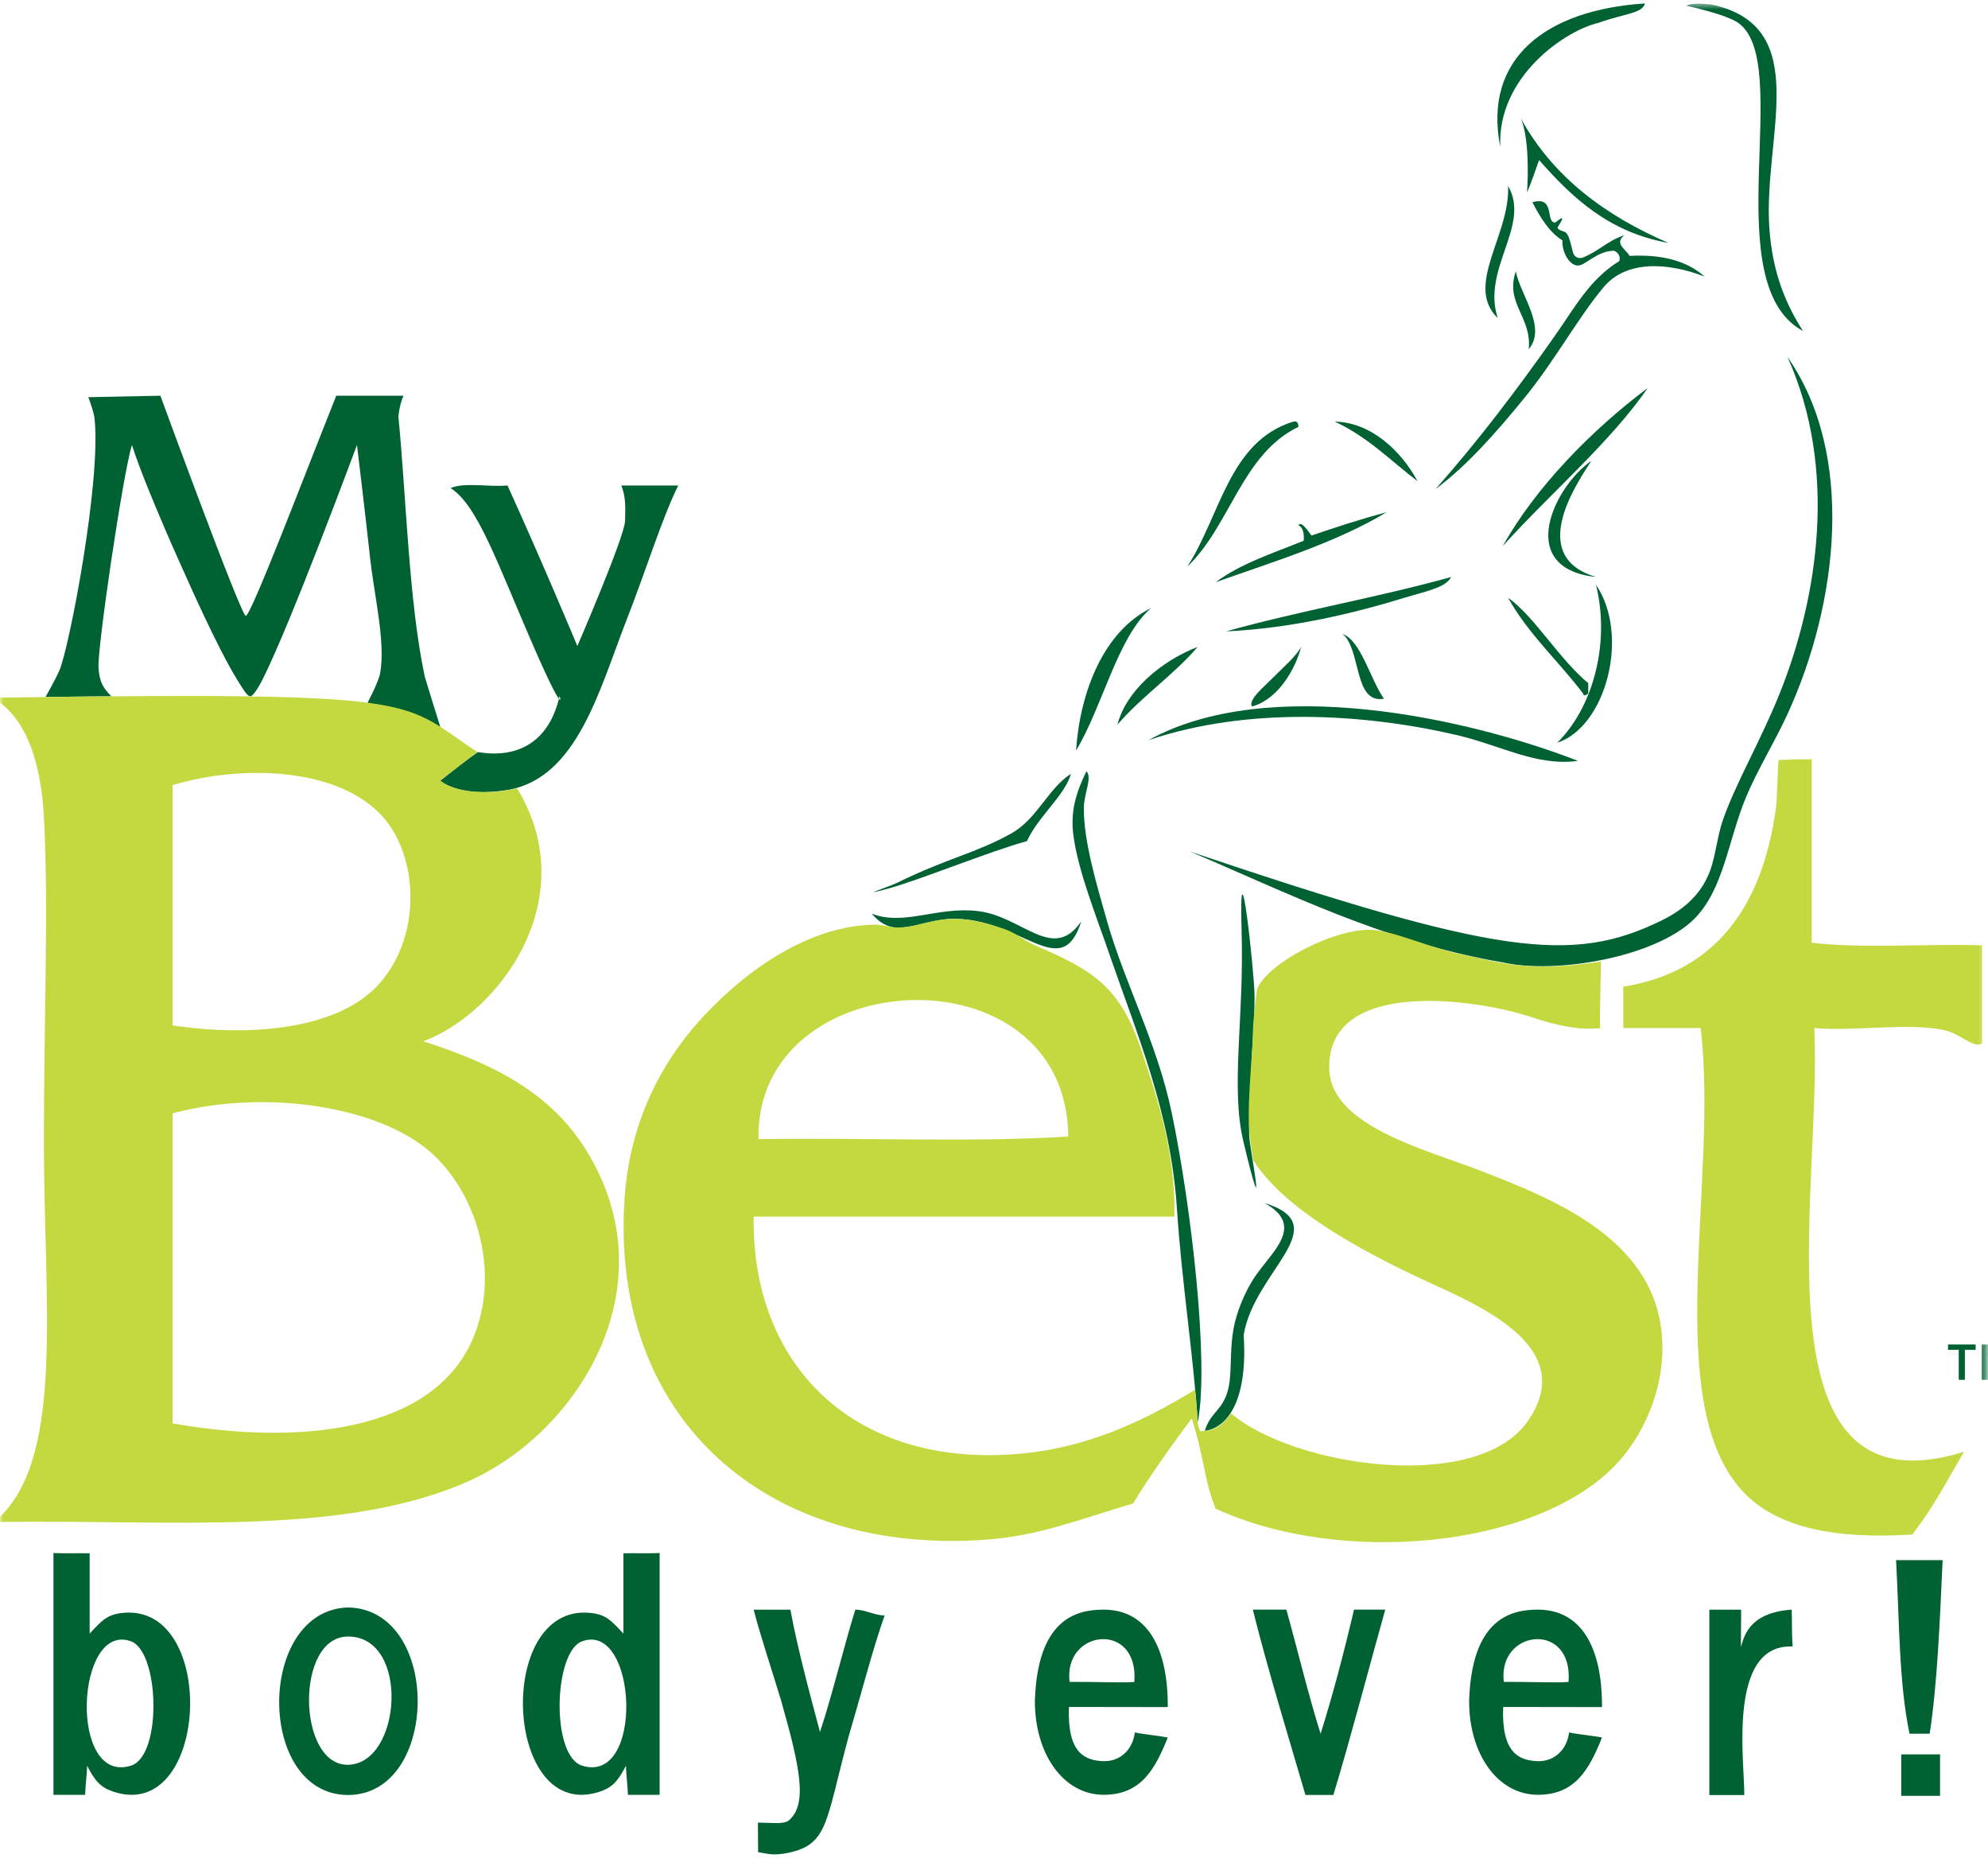
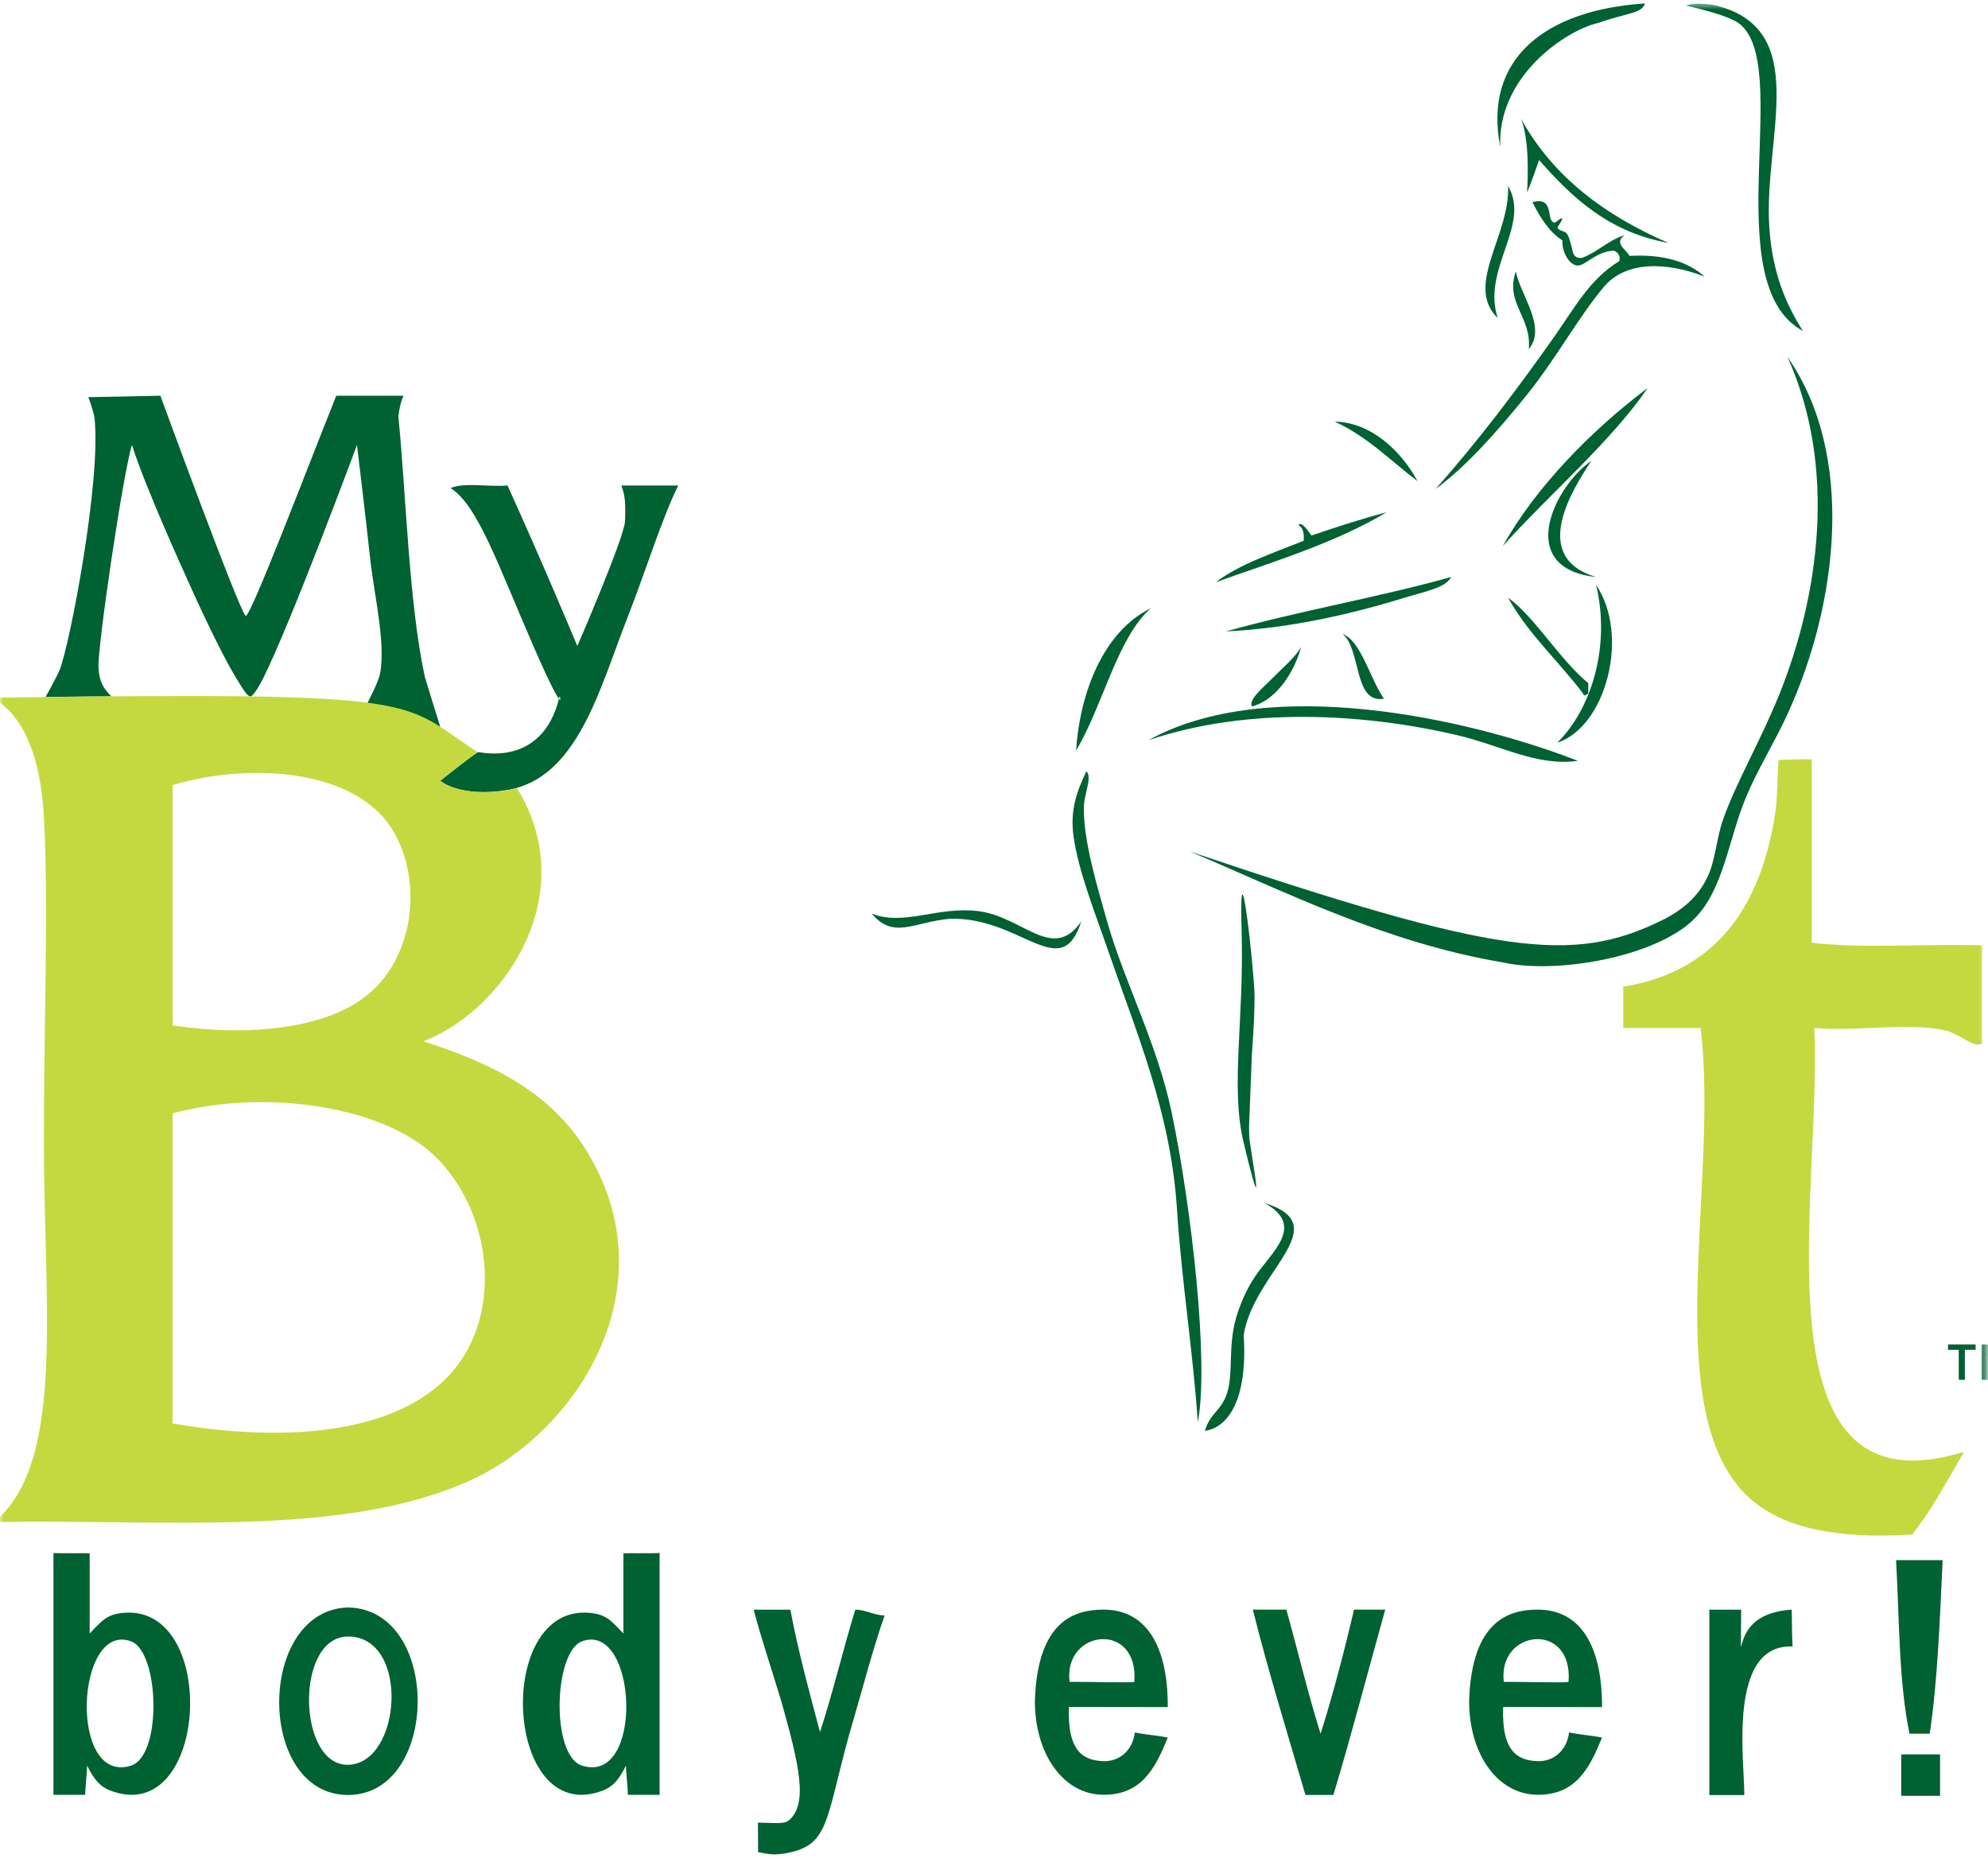
<svg xmlns="http://www.w3.org/2000/svg" width="308" height="289" viewBox="0 0 308 289" fill="none">
  <path fill-rule="evenodd" clip-rule="evenodd" d="M254.848 0.533C254.46 2.096 251.773 2.056 247.669 3.536C242.648 4.656 231.922 11.812 232.44 22.789C229.714 8.99 239.573 1.523 254.848 0.533Z" fill="#006132" />
  <path fill-rule="evenodd" clip-rule="evenodd" d="M235.647 18.376C240.628 27.43 248.695 33.393 258.489 37.629C249.208 35.955 243.59 30.614 238.451 24.794C237.913 26.261 237.203 28.431 236.581 29.817C236.756 27.29 236.91 21.482 235.647 18.376Z" fill="#006132" />
  <path fill-rule="evenodd" clip-rule="evenodd" d="M237.419 31.323C240.75 30.39 239.604 33.837 240.612 34.393C240.953 34.581 241.027 34.412 241.649 33.945C242.365 33.52 241.97 34.157 241.344 35.166C241.219 35.368 241.494 35.634 242.493 35.945C242.86 36.279 243.037 36.334 243.67 38.988C243.802 39.545 244.193 40.101 245.121 39.935C247.638 38.978 249.052 37.276 251.678 36.426C250.051 37.672 251.792 38.53 252.48 39.636C257.706 39.352 261.485 40.515 264.101 42.844C258.186 40.548 251.902 40.376 248.472 44.449C244.592 49.058 240.992 55.674 236.45 61.295C231.792 67.058 227.037 72.35 222.423 75.735C228.903 68.427 234.979 60.428 240.858 52.07C244.019 47.577 246.266 43.281 250.877 40.438C251.17 39.343 250.275 38.94 250.075 38.833C247.427 38.856 245.555 41.156 244.531 41.114C243.432 41.264 241.991 39.437 242.06 37.228C239.995 35.952 238.543 33.541 237.419 31.323Z" fill="#006132" />
  <path fill-rule="evenodd" clip-rule="evenodd" d="M234.845 42.042C235.541 45.665 239.697 50.727 236.85 54.075C237.334 49.085 233.132 46.959 234.845 42.042Z" fill="#006132" />
  <path fill-rule="evenodd" clip-rule="evenodd" d="M276.926 55.278C287.481 70.385 284.824 93.424 276.926 110.631C274.934 114.97 272.278 119.225 270.514 123.467C267.731 130.15 267.056 137.757 262.499 142.319C256.557 148.265 241.016 150.923 232.886 149.078C214.58 146.005 198.932 138.027 184.35 131.891C231.89 147.923 243.572 149.394 257.507 142.535C260.59 141.018 263.111 138.9 264.501 135.902C265.72 133.52 265.93 129.903 266.906 127.077C268.896 121.319 272.786 114.746 275.722 107.423C281.705 92.509 284.739 72.572 276.926 55.278Z" fill="#006132" />
  <path fill-rule="evenodd" clip-rule="evenodd" d="M255.284 60.092C249.572 68.414 240.13 76.479 232.842 84.559C237.862 75.546 246.5 66.676 255.284 60.092Z" fill="#006132" />
  <path fill-rule="evenodd" clip-rule="evenodd" d="M13.676 61.518L24.847 61.295C24.847 61.295 37.286 95.255 38.072 95.389C38.857 95.523 47.51 72.747 52.099 61.295H62.518C62.149 62.101 61.888 63.055 61.717 64.504C62.911 76.375 63.315 93.179 65.806 104.782C66.293 106.467 68.209 112.567 68.209 112.567L56.947 108.844C56.947 108.844 58.682 105.583 58.911 104.213C59.743 99.251 57.962 92.258 57.309 86.164C56.646 79.987 55.305 68.916 55.305 68.916C55.305 68.916 45.081 96.525 40.692 105.217C39.872 106.841 39.098 107.87 38.791 107.87C38.323 107.87 37.679 106.796 36.726 105.251C33.605 100.19 28.855 89.373 28.855 89.373C28.855 89.373 22.616 75.749 20.439 68.916C19.024 73.528 15.072 100.356 15.262 103.388C15.387 105.377 15.806 106.422 17.255 107.857C13.915 107.857 7.053 107.963 7.053 107.963C7.053 107.963 8.562 105.322 9.217 103.812C10.707 100.379 15.77 74.233 14.624 64.588C14.279 62.968 13.676 61.518 13.676 61.518Z" fill="#006132" />
  <path fill-rule="evenodd" clip-rule="evenodd" d="M206.793 65.306C212.446 65.397 217.141 69.922 219.617 74.531C215.445 71.352 211.834 67.613 206.793 65.306Z" fill="#006132" />
-   <path fill-rule="evenodd" clip-rule="evenodd" d="M183.948 87.768C189.057 79.912 190.433 68.32 200.38 65.306C201.061 65.159 201.136 65.619 201.181 66.109C192.419 70.308 190.594 81.449 183.948 87.768Z" fill="#006132" />
  <path fill-rule="evenodd" clip-rule="evenodd" d="M246.544 71.39C243.824 75.512 236.819 86.256 247.268 89.373C234.555 87.99 240.917 75.211 246.544 71.39Z" fill="#006132" />
  <path fill-rule="evenodd" clip-rule="evenodd" d="M69.812 75.598C71.955 74.668 75.82 75.461 78.629 75.197C84.23 87.533 89.449 100.066 89.449 100.066C89.449 100.066 96.774 83.154 96.842 80.691C96.91 78.228 96.924 76.933 96.263 75.197H105.08C102.538 80.321 100.109 88.286 97.064 96.055C92.899 106.683 89.457 120.525 78.668 122.353C71.15 123.621 68.21 120.924 68.21 120.924C68.21 120.924 68.752 120.496 68.995 120.304C72.675 117.379 73.861 116.623 74.027 116.501C74.193 116.379 83.938 119.088 86.644 108.088C86.579 106.683 88.21 112.86 82.637 100.066C77.063 87.272 74.032 78.293 69.812 75.598Z" fill="#006132" />
  <path fill-rule="evenodd" clip-rule="evenodd" d="M224.826 89.372C224.011 91.053 220.624 91.651 217.613 92.581C209.834 94.981 199.983 97.34 189.96 97.796C201.227 94.631 213.55 92.526 224.826 89.372Z" fill="#006132" />
  <path fill-rule="evenodd" clip-rule="evenodd" d="M247.269 90.576C252.588 98.462 248.765 112.619 241.258 115.043C246.588 109.838 249.569 99.961 247.269 90.576Z" fill="#006132" />
  <path fill-rule="evenodd" clip-rule="evenodd" d="M246.067 107.422C245.71 107.669 245.35 107.907 245.265 107.422C241.472 102.394 236.798 98.247 233.643 92.581C237.71 95.464 241.536 102.062 246.066 105.817C246.067 106.353 246.067 106.887 246.067 107.422Z" fill="#006132" />
  <path fill-rule="evenodd" clip-rule="evenodd" d="M201.583 100.202C200.762 103.395 198.168 108.28 193.968 109.427C193.359 108.373 195.767 106.453 197.175 105.015C198.784 103.371 200.668 101.826 201.583 100.202Z" fill="#006132" />
  <path fill-rule="evenodd" clip-rule="evenodd" d="M244.464 117.85C238.07 118.74 232.532 115.441 225.627 113.839C211.232 110.5 193.337 109.442 177.937 114.641C196.509 104.384 227.353 111.208 244.464 117.85Z" fill="#006132" />
  <path fill-rule="evenodd" clip-rule="evenodd" d="M168.319 119.456C169.27 120.457 167.941 122.906 167.918 125.072C167.863 130.22 169.88 136.922 171.525 142.72C174.224 152.23 179.291 161.58 181.544 172.401C184.595 187.052 187.351 211.034 185.576 220.278C184.865 209.657 183.055 198.27 182.345 187.243C181.386 172.339 176.11 160.093 171.925 147.934C169.799 141.754 167.082 135.059 166.314 129.483C165.779 125.588 166.779 122.645 168.319 119.456Z" fill="#006132" />
-   <path fill-rule="evenodd" clip-rule="evenodd" d="M165.914 119.856C165.049 123.137 160.803 126.505 159.102 130.285C153.617 131.749 142.262 136.397 137.46 137.677C132.658 138.957 137.613 137.416 139.065 136.703C146.807 132.899 151.3 132.116 156.698 129.082C160.696 126.834 162.358 122.162 165.914 119.856Z" fill="#006132" />
  <path fill-rule="evenodd" clip-rule="evenodd" d="M167.518 142.72C164.407 152.529 158.146 141.891 147.079 142.319C141.503 142.83 138.46 145.544 135.056 141.517C140.076 143.473 145.184 140.375 151.487 141.116C158.474 141.937 163.097 149.111 167.518 142.72Z" fill="#006132" />
  <path fill-rule="evenodd" clip-rule="evenodd" d="M192.365 144.324C191.894 128.114 194.362 150.725 194.369 154.352C194.371 155.592 194.332 156.88 194.268 158.2C194.214 159.333 194.065 161.659 194.065 161.659L193.945 163.434C193.945 163.434 194.025 161.381 193.905 164.471C193.784 167.559 193.666 170.603 193.666 170.603L193.517 174.421C193.517 174.421 193.521 175.801 193.563 176.267C193.619 176.91 193.796 177.871 194.369 181.626C195.37 188.188 193.095 178.744 192.635 176.797C190.629 168.307 192.758 157.85 192.365 144.324Z" fill="#006132" />
  <path fill-rule="evenodd" clip-rule="evenodd" d="M195.889 186.326C207.171 189.8 194.27 196.896 192.683 206.782C193.368 217.456 189.86 221.212 186.671 221.623C187.418 219.078 188.907 218.654 189.878 216.408C191.06 213.672 190.378 210.176 191.081 205.98C191.531 203.293 192.871 200.124 194.287 197.958C196.903 193.952 202.415 189.904 195.889 186.326Z" fill="#006132" />
  <path fill-rule="evenodd" clip-rule="evenodd" d="M90.171 273.48C99.874 276.546 98.754 251.083 90.171 254.227C85.777 255.838 85.317 271.947 90.171 273.48ZM96.583 240.589C98.451 240.55 100.449 240.634 102.194 240.55V278.002H97.273C97.273 276.798 96.984 274.685 96.984 273.482C95.719 275.967 94.786 276.878 92.976 277.492C78.1 282.536 76.581 248.439 91.373 249.816C93.888 250.049 94.65 250.978 96.583 253.024V240.589Z" fill="#006132" />
  <path fill-rule="evenodd" clip-rule="evenodd" d="M293.758 241.656H300.971C300.542 250.879 300.164 260.723 298.966 268.532H295.834C294.169 260.39 294.282 251.118 293.758 241.656Z" fill="#006132" />
  <path fill-rule="evenodd" clip-rule="evenodd" d="M53.959 253.484C45.655 253.43 46.039 273.575 53.974 273.35C62.23 273.115 63.538 253.545 53.959 253.484ZM53.969 248.98C68.422 249.323 68.156 277.923 53.976 278.029C39.647 278.066 39.714 249.323 53.969 248.98Z" fill="#006132" />
  <path fill-rule="evenodd" clip-rule="evenodd" d="M165.709 260.508C169.221 260.481 174.174 260.675 175.74 260.52C176.479 251.032 164.721 252.342 165.709 260.508ZM180.922 264.413C175.952 264.413 170.581 264.392 165.611 264.392C165.33 271.463 167.999 272.674 170.927 272.789C173.204 272.878 175.424 271.373 175.823 268.341C177.428 268.675 179.239 268.8 180.922 269.126C178.957 274.008 176.805 277.996 171.005 277.996C164.654 277.996 160.286 271.53 160.337 263.391C160.745 250.989 166.534 249.319 170.96 249.317C177.696 249.315 180.968 255.126 180.922 264.413Z" fill="#006132" />
  <path fill-rule="evenodd" clip-rule="evenodd" d="M277.584 249.322C277.656 251.163 277.584 252.789 277.727 255.028C267.533 254.586 270.31 273.074 270.241 278.04H264.829V249.322H269.758C269.758 251.195 269.712 253.25 269.712 255.122C270.158 253.789 270.723 249.789 277.584 249.322Z" fill="#006132" />
  <path fill-rule="evenodd" clip-rule="evenodd" d="M121.43 287.119C119.887 287.273 119.82 287.324 117.456 286.889C117.456 285.553 117.423 283.641 117.423 282.305C119.779 282.324 121.43 282.597 122.207 281.967C125.227 279.433 123.85 273.433 121.03 263.451C119.631 258.793 117.755 253.222 116.768 249.322H122.452C123.627 255.633 125.464 262.356 127.041 268.266C128.933 262.588 130.701 255.171 132.51 249.322C134.113 249.322 135.457 250.217 137.059 250.217C135.234 255.34 133.59 261.808 131.449 269.068C127.781 282.623 128.38 285.923 121.43 287.119Z" fill="#006132" />
  <path fill-rule="evenodd" clip-rule="evenodd" d="M194.102 249.317H199.297C201.043 255.592 202.734 262.654 204.598 268.544C206.496 262.555 208.281 255.709 209.777 249.317H214.617C212.094 258.289 209.256 269.204 206.579 278.023H202.25C199.657 269.119 196.387 258.529 194.102 249.317Z" fill="#006132" />
  <mask id="mask0_118_1120" style="mask-type:luminance" maskUnits="userSpaceOnUse" x="0" y="0" width="308" height="288">
    <path d="M0 287.23H307.692V0.533H0V287.23Z" fill="white" />
  </mask>
  <g mask="url(#mask0_118_1120)">
    <path fill-rule="evenodd" clip-rule="evenodd" d="M294.559 278.157H300.571V271.739H294.559V278.157Z" fill="#006132" />
  </g>
  <mask id="mask1_118_1120" style="mask-type:luminance" maskUnits="userSpaceOnUse" x="0" y="0" width="308" height="288">
    <path d="M0 287.23H307.692V0.533H0V287.23Z" fill="white" />
  </mask>
  <g mask="url(#mask1_118_1120)">
    <path fill-rule="evenodd" clip-rule="evenodd" d="M261.265 0.889C261.265 0.889 261.964 0.289 265.303 0.727C280.981 4.189 273.176 21.145 274.119 35.223C274.588 42.206 276.646 47.053 279.329 51.267C265.787 43.943 277.984 9.789 269.339 3.569C267.427 2.194 261.265 0.889 261.265 0.889Z" fill="#006132" />
  </g>
  <mask id="mask2_118_1120" style="mask-type:luminance" maskUnits="userSpaceOnUse" x="0" y="0" width="308" height="288">
    <path d="M0 287.23H307.692V0.533H0V287.23Z" fill="white" />
  </mask>
  <g mask="url(#mask2_118_1120)">
    <path fill-rule="evenodd" clip-rule="evenodd" d="M233.643 28.805C237.212 34.906 229.53 41.616 232.04 49.261C226.833 44.228 234.015 36.343 233.643 28.805Z" fill="#006132" />
  </g>
  <mask id="mask3_118_1120" style="mask-type:luminance" maskUnits="userSpaceOnUse" x="0" y="0" width="308" height="288">
    <path d="M0 287.23H307.692V0.533H0V287.23Z" fill="white" />
  </mask>
  <g mask="url(#mask3_118_1120)">
    <path fill-rule="evenodd" clip-rule="evenodd" d="M201.181 81.35C201.595 80.576 202.77 82.401 203.185 82.954C206.969 81.659 210.793 80.407 214.808 79.344C207.056 84.019 197.526 86.915 188.358 90.174C192.176 87.31 197.23 85.684 201.983 83.756C202.066 82.603 201.881 81.719 201.181 81.35Z" fill="#006132" />
  </g>
  <mask id="mask4_118_1120" style="mask-type:luminance" maskUnits="userSpaceOnUse" x="0" y="0" width="308" height="288">
    <path d="M0 287.23H307.692V0.533H0V287.23Z" fill="white" />
  </mask>
  <g mask="url(#mask4_118_1120)">
    <path fill-rule="evenodd" clip-rule="evenodd" d="M178.338 94.186C173.151 98.62 170.842 109.411 166.716 116.246C167.316 107.219 170.973 97.778 178.338 94.186Z" fill="#006132" />
  </g>
  <mask id="mask5_118_1120" style="mask-type:luminance" maskUnits="userSpaceOnUse" x="0" y="0" width="308" height="288">
    <path d="M0 287.23H307.692V0.533H0V287.23Z" fill="white" />
  </mask>
  <g mask="url(#mask5_118_1120)">
    <path fill-rule="evenodd" clip-rule="evenodd" d="M207.994 98.196C210.855 99.213 212.267 105.149 214.406 108.224C209.679 109.075 210.907 100.498 207.994 98.196Z" fill="#006132" />
  </g>
  <mask id="mask6_118_1120" style="mask-type:luminance" maskUnits="userSpaceOnUse" x="0" y="0" width="308" height="288">
    <path d="M0 287.23H307.692V0.533H0V287.23Z" fill="white" />
  </mask>
  <g mask="url(#mask6_118_1120)">
-     <path fill-rule="evenodd" clip-rule="evenodd" d="M185.553 100.202C181.785 104.588 176.896 107.85 173.129 112.235C174.456 107.012 179.863 102.398 185.553 100.202Z" fill="#006132" />
-   </g>
+     </g>
  <mask id="mask7_118_1120" style="mask-type:luminance" maskUnits="userSpaceOnUse" x="0" y="0" width="308" height="288">
    <path d="M0 287.23H307.692V0.533H0V287.23Z" fill="white" />
  </mask>
  <g mask="url(#mask7_118_1120)">
    <path fill-rule="evenodd" clip-rule="evenodd" d="M73.126 207.664C77.457 197.991 74.413 185.647 67.127 178.844C59.176 171.421 41.371 168.567 26.735 172.44V220.472C46.64 223.97 66.853 221.671 73.126 207.664ZM58.328 152.826C64.624 146.294 65.075 135.349 60.728 128.41C54.796 118.941 38.316 118.123 26.734 121.605V158.829C39.382 160.698 52.152 159.236 58.328 152.826ZM0 108.054C67.366 107.123 61.771 108.545 73.977 116.492C73.242 116.986 69.894 119.586 69.894 119.586C69.894 119.586 68.434 120.697 68.215 120.929C70.031 122.501 75.026 123.323 80.111 122.101C90.413 138.981 77.613 156.76 65.588 161.288C76.77 164.866 85.388 169.415 90.783 178.1C103.954 199.304 89.446 221.815 72.787 229.334C53.342 238.112 26.121 235.343 0.001 235.739V234.939C9.992 225.248 6.799 201.648 6.799 176.899C6.799 158.004 7.552 140.08 6.799 126.466C6.374 118.791 4.419 112.093 0.001 108.854C0 108.588 0 108.321 0 108.054Z" fill="#C4D93F" />
  </g>
  <mask id="mask8_118_1120" style="mask-type:luminance" maskUnits="userSpaceOnUse" x="0" y="0" width="308" height="288">
    <path d="M0 287.23H307.692V0.533H0V287.23Z" fill="white" />
  </mask>
  <g mask="url(#mask8_118_1120)">
    <path fill-rule="evenodd" clip-rule="evenodd" d="M280.685 117.602V146.022C288.685 146.955 298.415 146.155 307.08 146.422V161.631C305.817 162.43 303.712 160.165 301.481 159.63C295.879 158.287 287.521 159.813 281.085 159.23C282.357 184.703 271.162 235.121 304.28 224.874C299.048 234.029 298.833 234.183 296.282 237.683C284.511 238.425 275.237 236.75 269.887 230.878C257.278 217.039 266.282 183.041 263.489 159.23H251.49V152.826C265.885 150.536 272.947 140.319 275.085 125.607C275.387 123.527 275.352 119.922 275.552 117.722C278.417 117.59 278.184 117.602 280.685 117.602Z" fill="#C4D93F" />
  </g>
  <mask id="mask9_118_1120" style="mask-type:luminance" maskUnits="userSpaceOnUse" x="0" y="0" width="308" height="288">
-     <path d="M0 287.23H307.692V0.533H0V287.23Z" fill="white" />
-   </mask>
+     </mask>
  <g mask="url(#mask9_118_1120)">
    <path fill-rule="evenodd" clip-rule="evenodd" d="M117.517 176.442C133.382 176.178 150.309 176.973 165.509 176.042C165.258 146.564 116.926 149.024 117.517 176.442ZM181.949 188.447H116.761C116.438 211.545 132.259 226.916 156.754 225.272C168.133 224.508 177.066 220.17 185.147 215.265C185.721 220.573 185.297 220.276 185.947 221.67C188.873 221.753 190.003 219.794 190.738 218.925C200.362 227.162 228.905 231.454 236.738 220.068C243.96 209.569 231.627 203.286 222.74 199.255C213.303 194.976 199.352 187.998 194.173 179.707C193.19 174.257 193.311 172.186 194.035 162.097C194.153 159.419 193.966 159.434 194.746 153.225C196.283 149.257 206.513 143.873 212.341 144.018C215.634 144.099 220.84 146.523 225.538 147.62C233.726 149.421 237.085 150.546 248.023 148.938C248.007 152.46 247.816 157.026 247.906 159.257C244.835 159.583 241.416 158.932 237.537 157.627C228.415 154.556 205.476 151.49 205.942 165.633C206.231 174.387 220.794 178.031 229.138 181.244C241.382 185.955 256.798 192.24 257.532 207.661C257.906 215.491 254.332 222.698 250.334 226.874C237.848 239.916 207.545 242.545 188.346 233.679C186.605 229.55 186.506 225.431 184.641 219.698C181.4 224.009 177.965 228.892 175.548 232.877C167.023 235.401 160.962 237.884 152.752 238.482C118.976 240.943 94.464 219.955 96.763 185.647C97.527 174.244 102.132 164.709 109.16 157.227C115.544 150.432 125.141 143.376 135.556 143.219C136.323 143.207 137.649 143.49 138.326 143.635C143.943 143.944 145.475 140.28 155.952 144.019C157.409 144.556 158.772 145.745 160.352 146.42C169.324 150.26 173.517 152.85 176.748 162.431C179.273 169.909 182.182 178.627 181.949 188.447Z" fill="#C4D93F" />
  </g>
  <mask id="mask10_118_1120" style="mask-type:luminance" maskUnits="userSpaceOnUse" x="0" y="0" width="308" height="288">
    <path d="M0 287.23H307.692V0.533H0V287.23Z" fill="white" />
  </mask>
  <g mask="url(#mask10_118_1120)">
    <path fill-rule="evenodd" clip-rule="evenodd" d="M20.303 254.227C11.72 251.083 10.6 276.547 20.303 273.481C25.157 271.948 24.697 255.838 20.303 254.227ZM13.891 253.024C15.825 250.978 16.587 250.05 19.101 249.816C33.894 248.439 32.374 282.536 17.498 277.492C15.689 276.879 14.755 275.968 13.491 273.482C13.491 274.685 13.201 276.798 13.201 278.002H8.281V240.55C10.025 240.634 12.024 240.55 13.891 240.59V253.024Z" fill="#006132" />
  </g>
  <mask id="mask11_118_1120" style="mask-type:luminance" maskUnits="userSpaceOnUse" x="0" y="0" width="308" height="288">
    <path d="M0 287.23H307.692V0.533H0V287.23Z" fill="white" />
  </mask>
  <g mask="url(#mask11_118_1120)">
    <path fill-rule="evenodd" clip-rule="evenodd" d="M232.985 260.508C236.496 260.481 241.449 260.675 243.015 260.52C243.755 251.032 231.996 252.342 232.985 260.508ZM248.197 264.413C243.227 264.413 237.856 264.392 232.886 264.392C232.605 271.463 235.274 272.674 238.202 272.789C240.479 272.878 242.699 271.373 243.098 268.341C244.703 268.675 246.514 268.8 248.197 269.126C246.232 274.008 244.08 277.996 238.28 277.996C231.929 277.996 227.56 271.53 227.613 263.391C228.02 250.989 233.809 249.319 238.235 249.317C244.971 249.315 248.243 255.126 248.197 264.413Z" fill="#006132" />
  </g>
  <mask id="mask12_118_1120" style="mask-type:luminance" maskUnits="userSpaceOnUse" x="0" y="0" width="308" height="288">
    <path d="M0 287.23H307.692V0.533H0V287.23Z" fill="white" />
  </mask>
  <g mask="url(#mask12_118_1120)">
    <path d="M309.633 213.717L307.211 208.25H308.191L309.885 212.261L311.579 208.25H312.559L310.138 213.717H309.633ZM307.033 213.717V208.25H307.984V213.717H307.033ZM311.787 213.717V208.25H312.737V213.717H311.787ZM303.467 213.717V208.726H304.418V213.717H303.467ZM301.803 209.082V208.25H306.082V209.082H301.803Z" fill="#006132" />
  </g>
</svg>